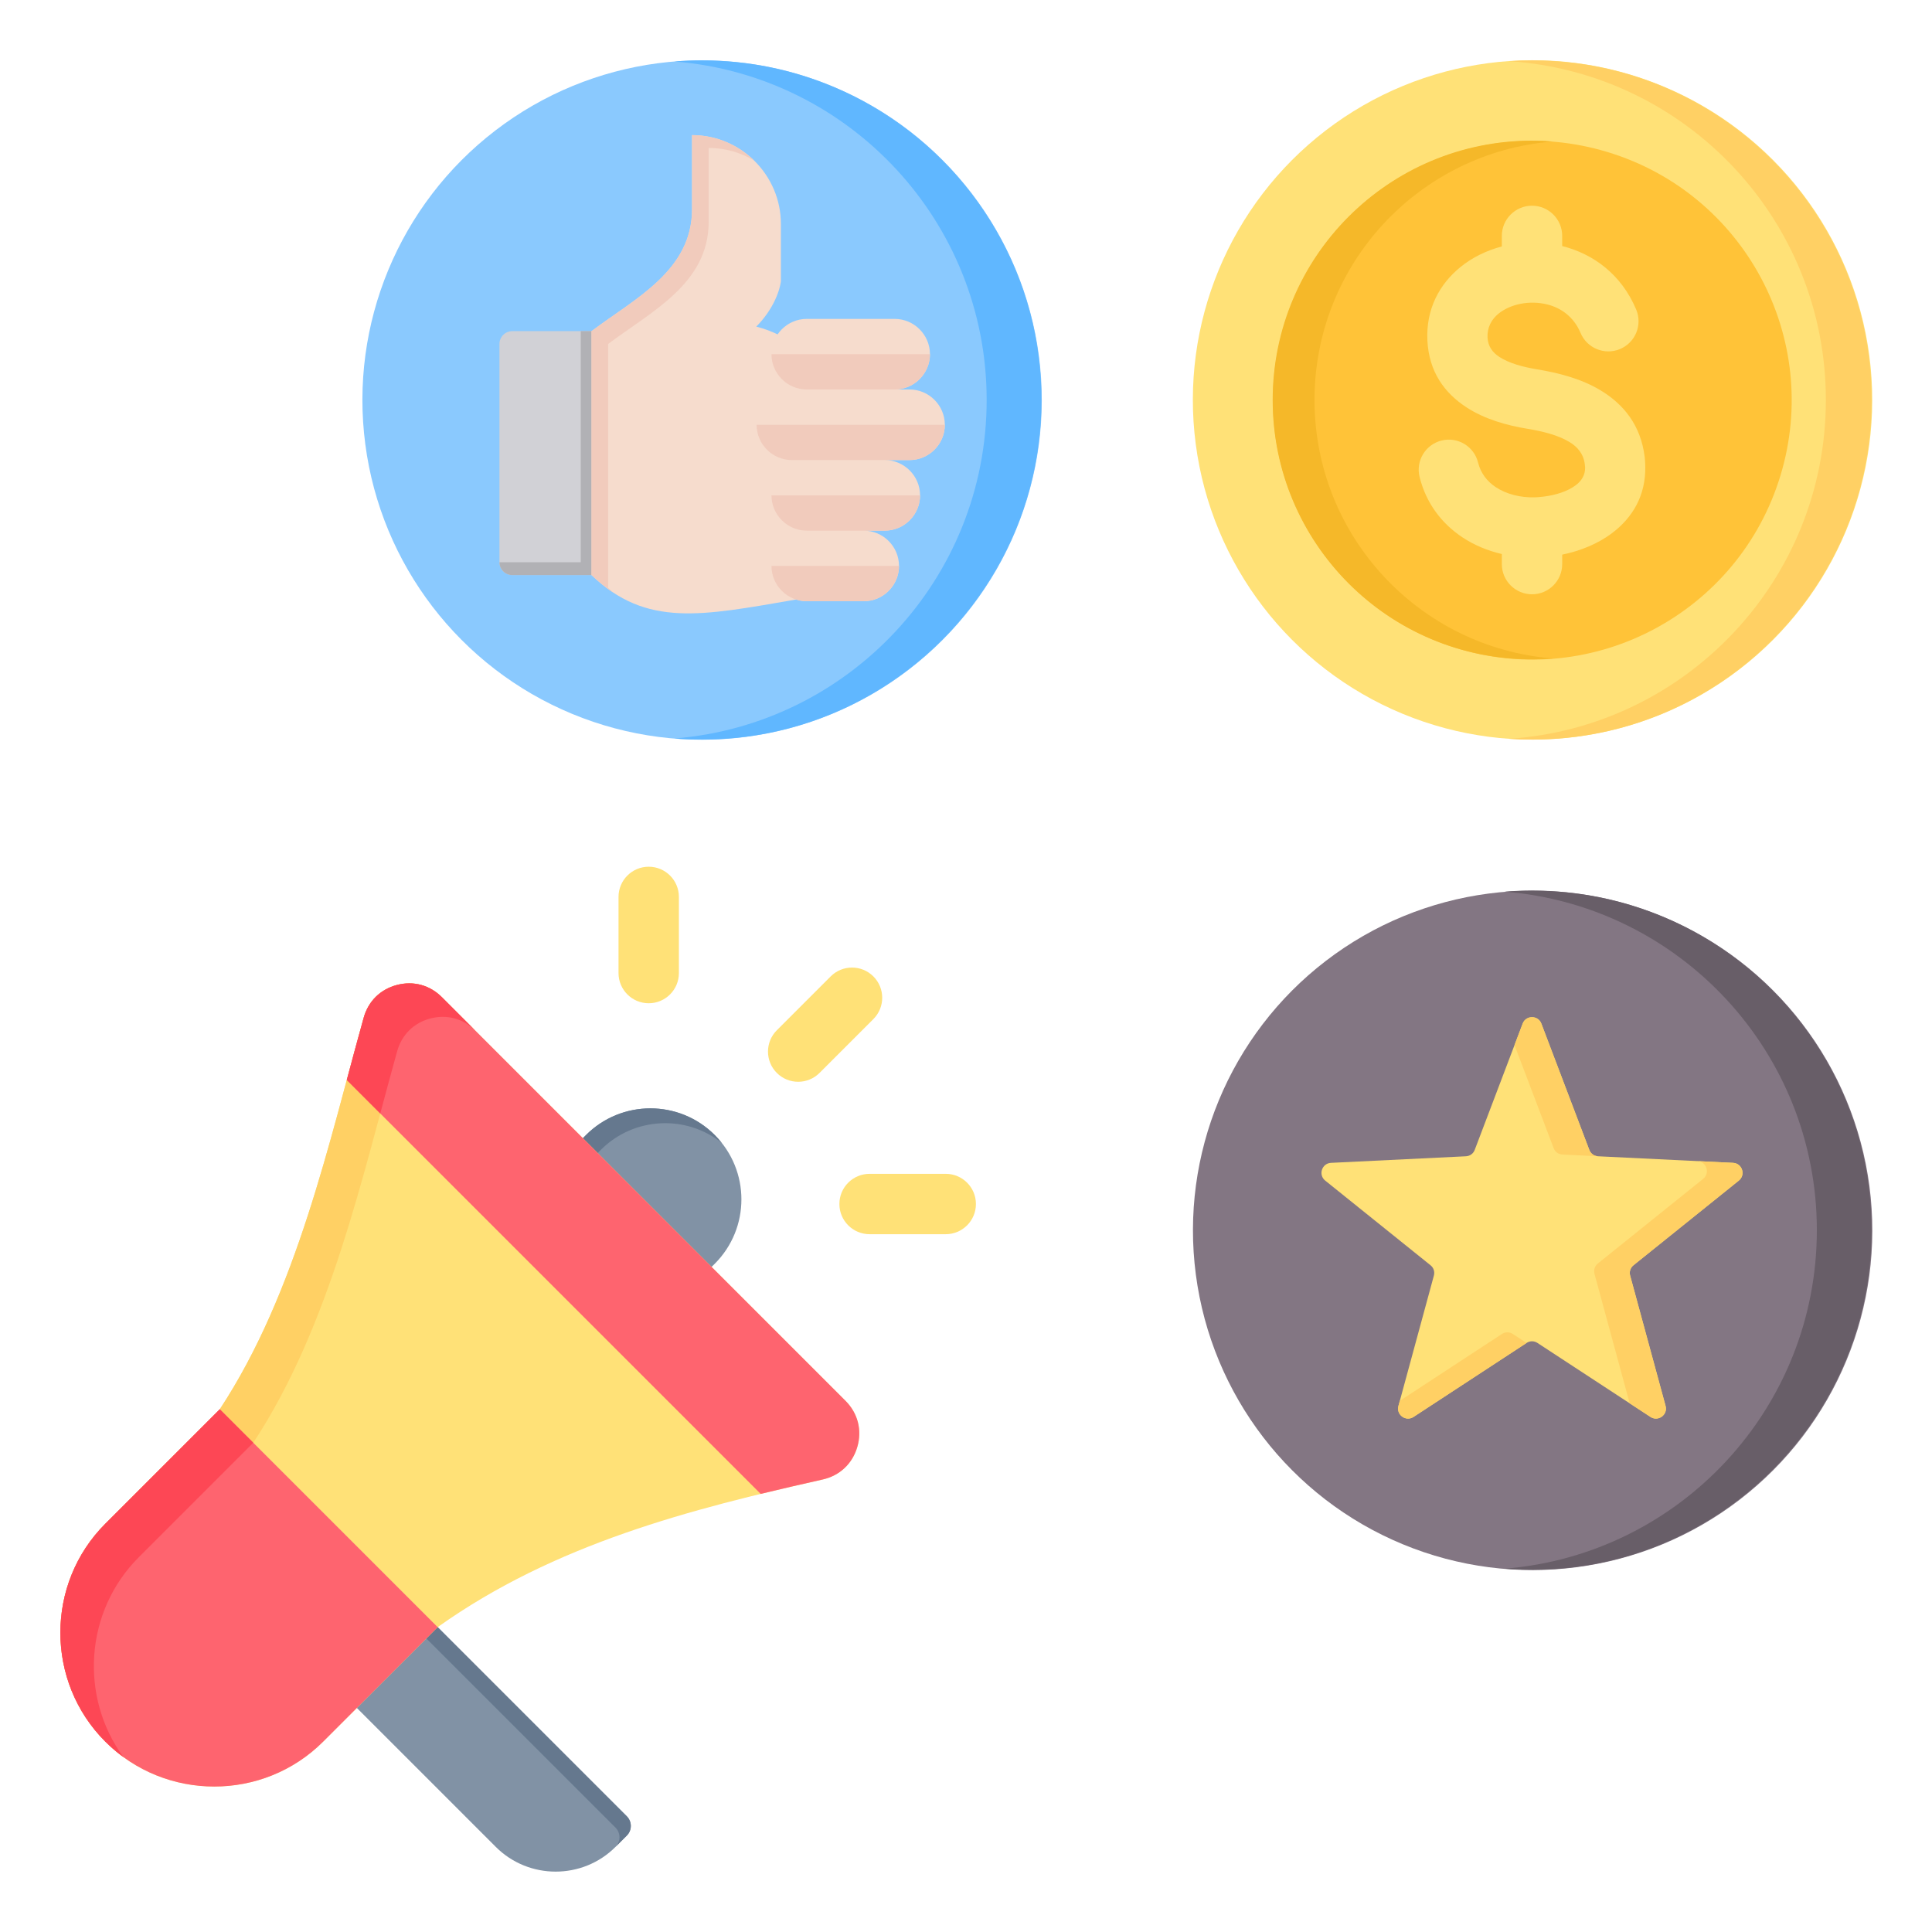
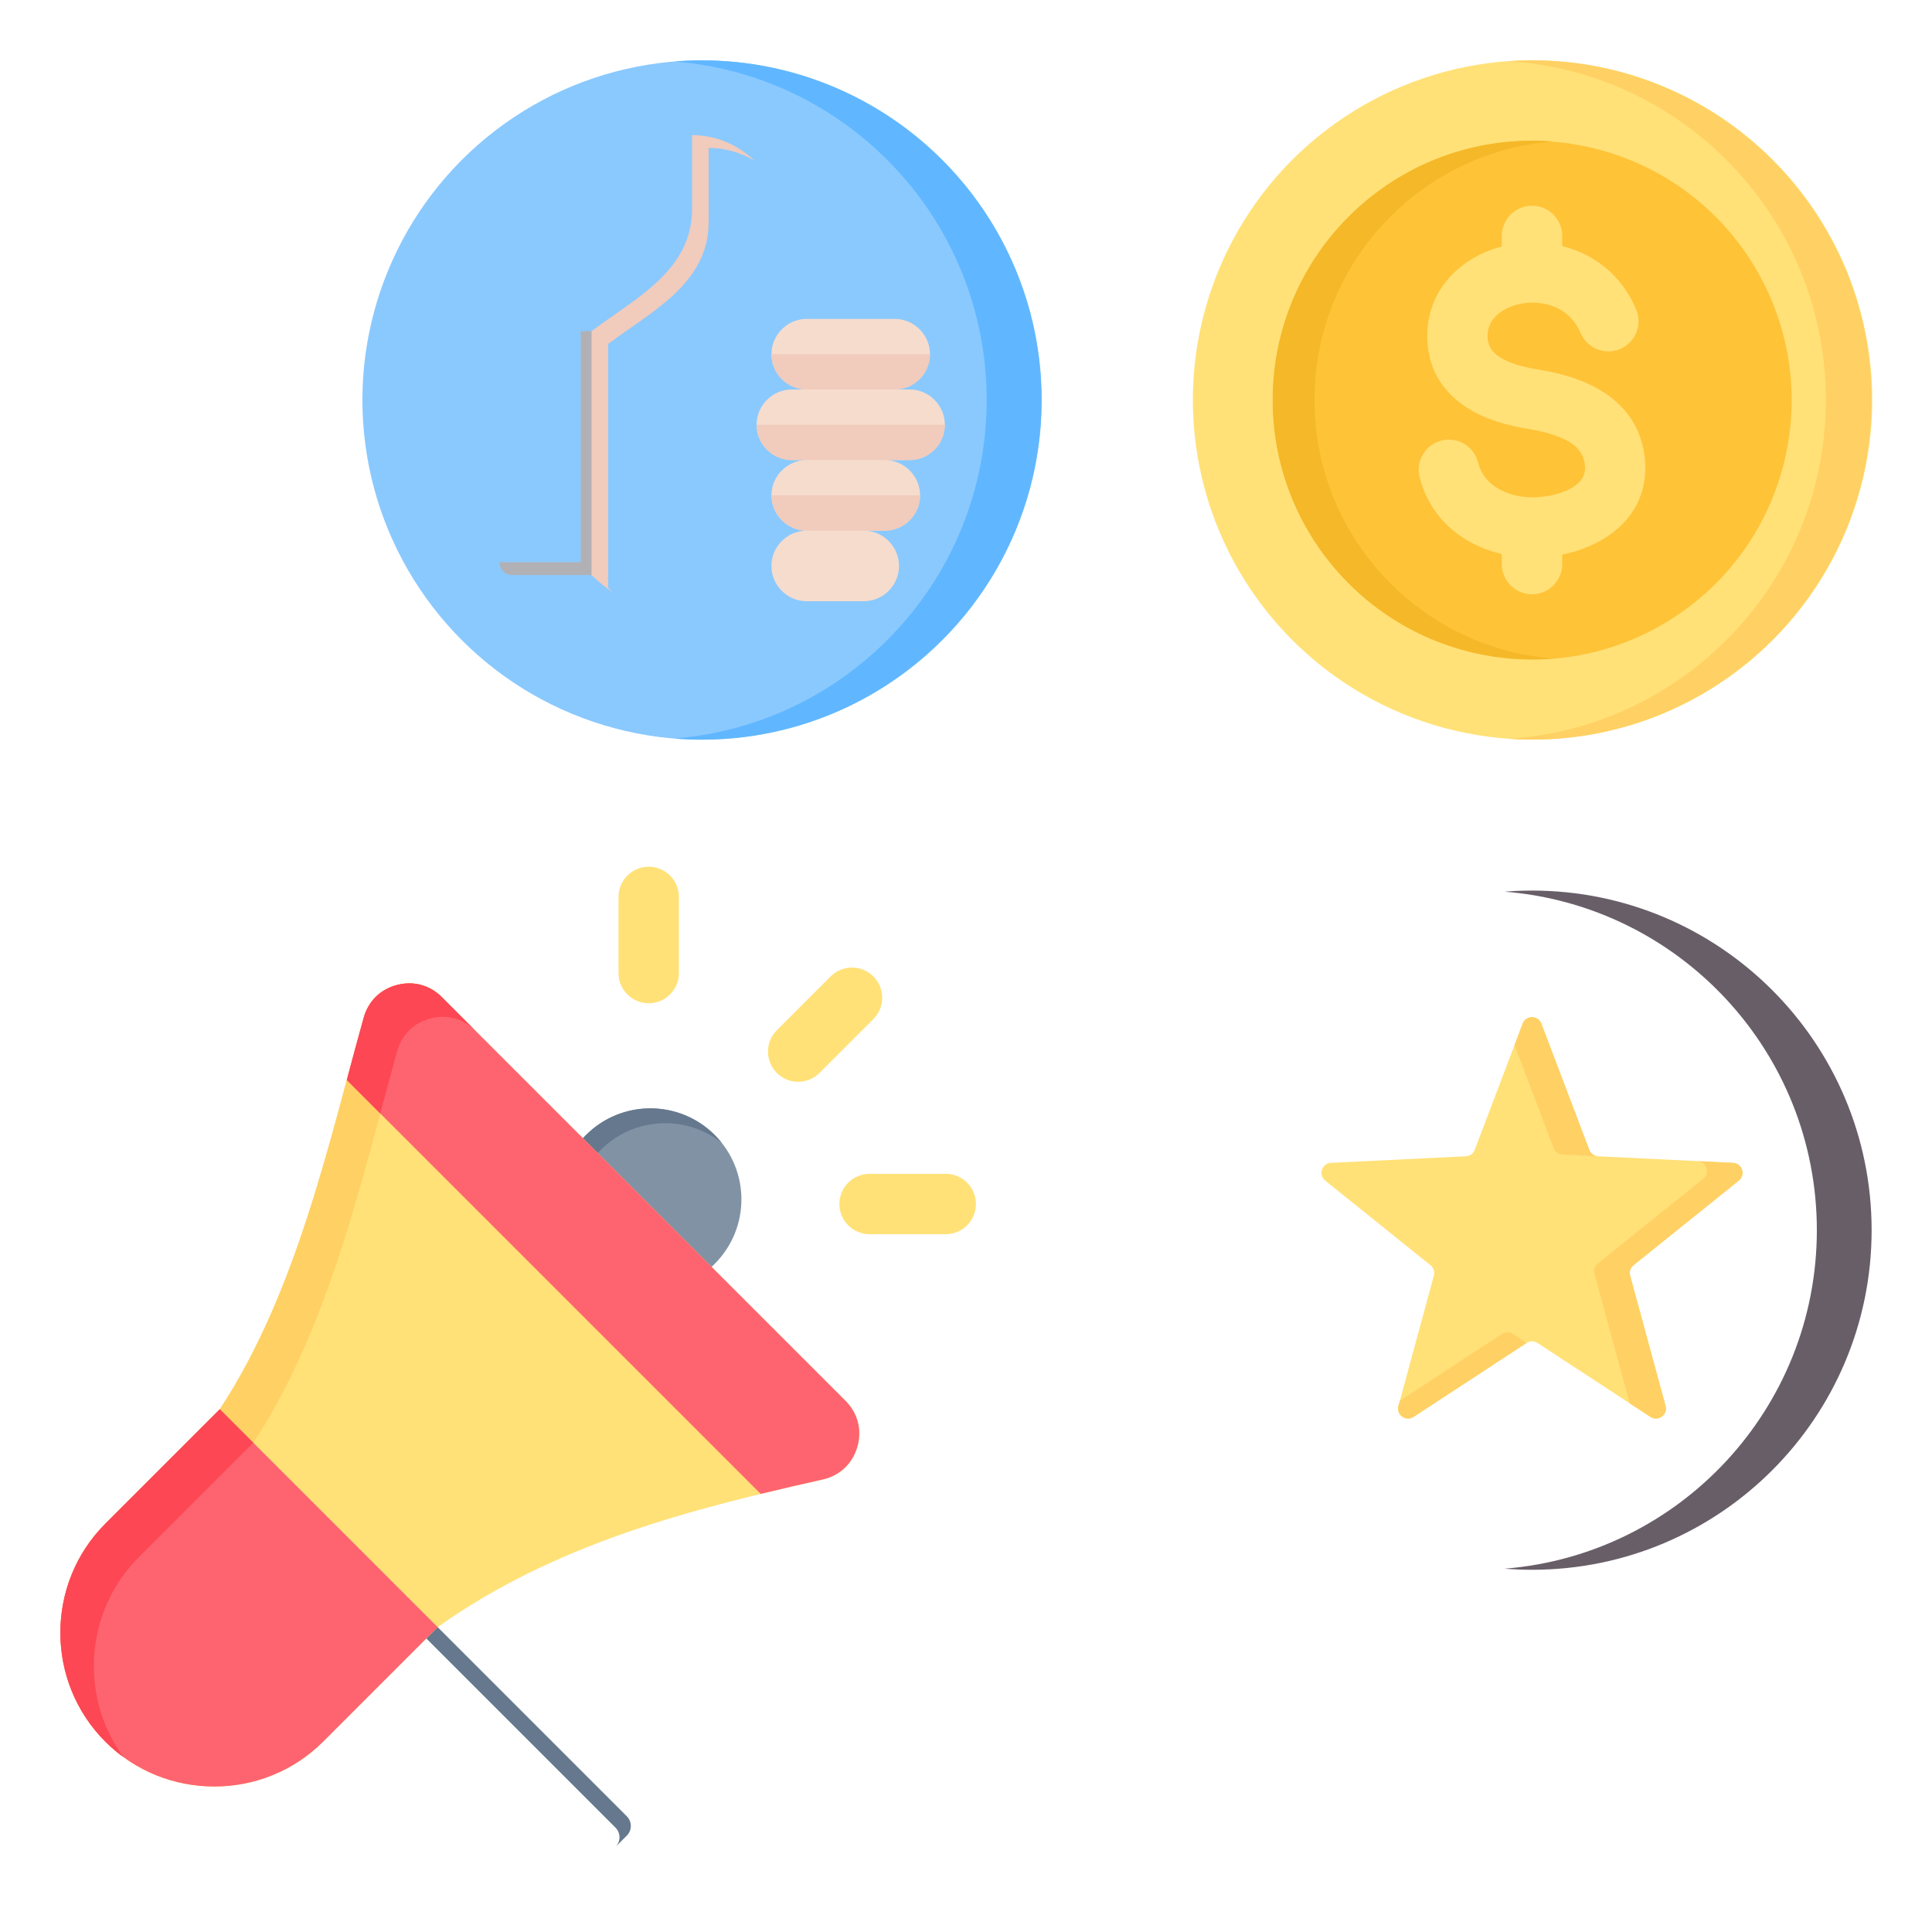
<svg xmlns="http://www.w3.org/2000/svg" id="Layer_1" height="512" viewBox="0 0 512 512" width="512">
  <g clip-rule="evenodd" fill-rule="evenodd">
    <g>
-       <path d="m166.118 481.341-56.821-56.821-21.418 21.418 43.508 43.508c8.738 8.738 22.992 8.738 31.73 0l3.002-3.002c1.404-1.406 1.404-3.698-.001-5.103z" fill="#8192a5" />
      <path d="m166.118 481.341-56.821-56.821-21.418 21.418 18.416-18.415 56.821 56.821c1.405 1.405 1.405 3.697 0 5.102l3.002-3.002c1.405-1.406 1.405-3.698 0-5.103z" fill="#65788e" />
      <path d="m189.416 300.792c-9.422-9.422-24.697-9.421-34.118 0-.279.279-2.573 2.588-2.837 2.878l34.077 34.077c.289-.263 2.598-2.557 2.877-2.836 9.423-9.423 9.423-24.698.001-34.119z" fill="#8192a5" />
      <path d="m189.416 300.792c-9.422-9.422-24.697-9.422-34.118 0-.279.279-2.573 2.588-2.837 2.878l3.929 3.928c.263-.29 2.557-2.598 2.837-2.878 8.757-8.757 22.57-9.373 32.041-1.851-.572-.718-1.187-1.413-1.852-2.077z" fill="#65788e" />
      <path d="m115.985 431.208-30.335 30.336c-15.879 15.879-41.861 15.878-57.74-.001-15.878-15.878-15.878-41.861 0-57.739l30.337-30.336c20.471-31.078 29.066-71.377 38.147-103.789 1.221-4.359 4.417-7.501 8.797-8.649 4.38-1.147 8.705.026 11.907 3.227l106.964 106.964c3.282 3.282 4.433 7.762 3.141 12.22-1.293 4.458-4.663 7.626-9.192 8.643-34.75 7.797-70.952 16.999-102.026 39.124z" fill="#ffe177" />
      <path d="m32.69 465.637c-1.673-1.222-3.272-2.585-4.78-4.094-15.878-15.878-15.878-41.861 0-57.739l30.337-30.336c20.471-31.078 29.066-71.377 38.147-103.789 1.221-4.359 4.417-7.501 8.797-8.649 4.38-1.147 8.705.025 11.907 3.227l106.964 106.964.016.017-98.107-98.107c-3.202-3.202-7.527-4.374-11.907-3.227s-7.576 4.289-8.797 8.648c-9.081 32.411-17.675 72.71-38.147 103.789l-30.337 30.336c-14.371 14.371-15.734 37.018-4.093 52.96z" fill="#ffd064" />
      <path d="m154.485 301.646-37.388-37.388c-3.201-3.201-7.527-4.374-11.907-3.227s-7.575 4.289-8.797 8.648c-1.491 5.322-2.969 10.857-4.489 16.528l109.689 109.689c5.49-1.335 10.971-2.591 16.415-3.813 4.529-1.016 7.899-4.185 9.193-8.643 1.293-4.458.141-8.938-3.141-12.22l-35.499-35.499z" fill="#fe646f" />
      <path d="m125.964 273.125-8.867-8.867c-3.201-3.201-7.527-4.374-11.907-3.227s-7.576 4.289-8.797 8.648c-1.492 5.322-2.97 10.857-4.489 16.528l8.873 8.874c1.519-5.672 2.998-11.207 4.489-16.528 1.221-4.36 4.417-7.501 8.797-8.648 4.377-1.146 8.701.023 11.901 3.22z" fill="#fd4755" />
      <path d="m109.297 424.52-51.05-51.052-30.337 30.336c-15.879 15.879-15.879 41.861-.001 57.739 15.879 15.879 41.862 15.879 57.74.001l8.918-8.918 21.418-21.418z" fill="#fe646f" />
      <path d="m67.12 382.342-8.873-8.874-30.337 30.336c-15.879 15.879-15.879 41.861-.001 57.739 1.508 1.508 3.107 2.872 4.78 4.094-11.641-15.942-10.277-38.589 4.093-52.959z" fill="#fd4755" />
      <path d="m217.18 284.34c-3.124 3.124-8.189 3.124-11.312 0-3.124-3.124-3.124-8.189 0-11.312l14.271-14.271c3.124-3.124 8.189-3.124 11.312 0 3.124 3.124 3.124 8.189 0 11.312zm13.267 42.736c-4.418 0-8-3.582-8-8s3.582-8 8-8h20.182c4.418 0 8 3.582 8 8s-3.582 8-8 8zm-50.532-69.203c0 4.418-3.582 8-8 8s-8-3.582-8-8v-20.182c0-4.418 3.582-8 8-8s8 3.582 8 8z" fill="#ffe177" />
    </g>
    <g>
      <ellipse cx="405.999" cy="106.002" fill="#ffe177" rx="90" ry="90" transform="matrix(.383 -.924 .924 .383 152.697 440.53)" />
      <path d="m405.999 16.001c49.706 0 90 40.295 90 90 0 49.706-40.294 90-90 90-2.038 0-4.059-.074-6.064-.208 46.877-3.12 83.937-42.125 83.937-89.792s-37.059-86.673-83.937-89.792c2.004-.133 4.025-.208 6.064-.208z" fill="#ffd064" />
      <ellipse cx="405.999" cy="106.002" fill="#ffc338" rx="68.726" ry="68.726" transform="matrix(.29 -.957 .957 .29 186.894 463.862)" />
      <path d="m405.999 37.275c-37.956 0-68.726 30.77-68.726 68.726s30.77 68.726 68.726 68.726c1.866 0 3.714-.077 5.543-.223-35.364-2.823-63.183-32.413-63.183-68.503s27.819-65.68 63.183-68.503c-1.829-.146-3.677-.223-5.543-.223z" fill="#f5b829" />
      <path d="m433.607 82.03c1.708 4.073-.208 8.76-4.281 10.469-4.073 1.708-8.76-.208-10.469-4.281-1.755-4.18-5.085-6.592-8.741-7.519-2.39-.605-4.881-.644-7.193-.178-2.217.446-4.248 1.341-5.823 2.621-1.845 1.5-3.016 3.656-2.887 6.32.114 2.346 1.36 3.969 3.099 5.105 2.667 1.741 6.43 2.722 10.031 3.313 5.573.915 11.672 2.451 16.819 5.559 6.081 3.671 10.668 9.201 11.701 17.714.077.631.125 1.41.147 2.328.187 7.85-3.383 13.69-8.748 17.762-3.824 2.901-8.534 4.778-13.263 5.741v2.508c0 4.418-3.582 8-8 8s-8-3.582-8-8v-2.669c-3.757-.87-7.33-2.351-10.472-4.444-5.417-3.608-9.568-8.934-11.325-15.983-1.053-4.28 1.564-8.604 5.844-9.656 4.28-1.053 8.603 1.564 9.656 5.844.707 2.834 2.408 4.998 4.637 6.483 2.874 1.914 6.587 2.827 10.37 2.736.606-.014 1.384-.078 2.329-.193 3.22-.391 6.4-1.385 8.598-3.053 1.49-1.131 2.483-2.688 2.435-4.7-.002-.107-.031-.381-.085-.828-.334-2.75-1.937-4.61-4.076-5.901-3.07-1.854-7.221-2.854-11.132-3.496-5.409-.888-11.297-2.516-16.156-5.688-5.787-3.778-9.944-9.374-10.349-17.73-.401-8.262 3.154-14.886 8.762-19.445 3.131-2.546 6.912-4.393 10.962-5.455v-2.799c0-4.418 3.582-8 8-8s8 3.582 8 8v2.688c8.215 2.082 15.686 7.483 19.61 16.827z" fill="#ffe177" />
    </g>
    <g>
-       <ellipse cx="405.999" cy="326.009" fill="#837683" rx="90" ry="90" transform="matrix(.383 -.924 .924 .383 -50.563 576.344)" />
      <path d="m405.999 236.009c49.706 0 90 40.295 90 90 0 49.706-40.294 90-90 90-2.444 0-4.864-.101-7.259-.292 46.311-3.697 82.742-42.446 82.742-89.708s-36.43-86.011-82.742-89.708c2.395-.191 4.815-.292 7.259-.292z" fill="#685e68" />
      <path d="m408.473 271.26 12.704 33.461c.382 1.006 1.271 1.652 2.345 1.704l35.749 1.742c2.431.118 3.427 3.181 1.529 4.706l-27.898 22.423c-.839.674-1.178 1.719-.896 2.757l9.39 34.538c.639 2.349-1.966 4.242-4.003 2.909l-29.946-19.603c-.9-.589-1.999-.589-2.899 0l-29.945 19.603c-2.037 1.333-4.642-.559-4.003-2.908l9.39-34.538c.282-1.038-.057-2.083-.896-2.757l-27.898-22.423c-1.897-1.525-.902-4.588 1.529-4.706l35.749-1.742c1.075-.053 1.964-.698 2.346-1.704l12.704-33.461c.859-2.264 4.09-2.264 4.949-.001z" fill="#ffe177" />
      <path d="m408.473 271.26 12.704 33.462c.381 1.003 1.266 1.648 2.337 1.703l-9.441-.46c-1.075-.052-1.964-.698-2.345-1.704l-10.366-27.303 2.163-5.698c.858-2.263 4.09-2.263 4.948 0zm41.354 36.448 9.445.46c2.431.118 3.427 3.181 1.529 4.706l-27.898 22.423c-.838.674-1.178 1.719-.896 2.757l9.39 34.538c.639 2.349-1.966 4.242-4.003 2.909l-5.511-3.608-9.325-34.299c-.282-1.038.058-2.083.896-2.757l27.898-22.423c1.896-1.525.903-4.585-1.525-4.706zm-45.278 48.189-29.946 19.603c-2.036 1.333-4.642-.559-4.003-2.908l.37-1.36 27.053-17.71c.9-.589 1.999-.589 2.899 0z" fill="#ffd064" />
    </g>
    <g>
      <ellipse cx="185.991" cy="106.002" fill="#8ac9fe" rx="90" ry="90" transform="matrix(.383 -.924 .924 .383 16.883 237.27)" />
      <path d="m185.991 16.001c49.706 0 90 40.294 90 90s-40.294 90-90 90c-2.444 0-4.864-.101-7.259-.292 46.311-3.697 82.742-42.446 82.742-89.708s-36.43-86.011-82.742-89.708c2.395-.191 4.815-.292 7.259-.292z" fill="#60b7ff" />
-       <path d="m157.273 87.756c.043 43.166.043 64.714 0 64.646h-21.517c-1.871 0-3.397-1.526-3.397-3.398v-57.851c0-1.871 1.526-3.397 3.397-3.397z" fill="#d1d1d6" />
      <path d="m132.359 149.003v.008c.004 1.868 1.529 3.389 3.397 3.389h21.539v-64.644h-3.397v61.248h-21.539z" fill="#b1b1b5" />
-       <path d="m210.95 158.884c-25.055 4.314-39.622 7.466-54.185-6.483v-64.646c11.48-8.623 26.64-16.011 26.64-32.321v-19.624c12.946 0 23.539 10.589 23.539 23.535v15.223c-.447 3.24-2.519 7.971-6.528 11.982 36.447 9.373 20.932 72.78 10.534 72.334z" fill="#f6dccd" />
      <path d="m162.482 157.016c-1.922-1.272-3.82-2.797-5.718-4.615v-64.646c11.48-8.623 26.64-16.011 26.64-32.321v-19.624c6.383 0 12.193 2.575 16.444 6.737-3.53-2.118-7.653-3.34-12.047-3.34v19.625c0 16.31-15.161 23.698-26.64 32.321v64.646c.441.421.881.826 1.321 1.217z" fill="#f1cbbc" />
      <path d="m213.799 159.33h15.097c5.144 0 9.352-4.208 9.352-9.352 0-5.143-4.208-9.353-9.352-9.353h5.578c5.144 0 9.352-4.208 9.352-9.353 0-5.144-4.209-9.352-9.352-9.352h6.563c5.144 0 9.352-4.208 9.353-9.352 0-5.144-4.209-9.353-9.353-9.353h-3.94c5.144 0 9.352-4.208 9.352-9.352 0-5.144-4.209-9.352-9.352-9.352h-23.299c-5.144-.001-9.352 4.208-9.352 9.352s4.208 9.352 9.352 9.352h-3.94c-5.144 0-9.353 4.209-9.353 9.353s4.209 9.352 9.353 9.352h3.94c-5.144 0-9.352 4.208-9.353 9.352 0 5.144 4.209 9.353 9.353 9.353-5.144 0-9.353 4.209-9.352 9.352.001 5.145 4.21 9.353 9.353 9.353z" fill="#f6dccd" />
      <g fill="#f1cbbc">
-         <path d="m213.799 159.33h15.097c5.144 0 9.352-4.208 9.352-9.352h-33.802c.002 5.145 4.21 9.352 9.353 9.352z" />
        <path d="m228.897 140.626h5.578c5.144 0 9.352-4.208 9.352-9.353h-39.38c0 5.144 4.209 9.353 9.353 9.353z" />
        <path d="m234.475 121.921h6.563c5.144 0 9.352-4.208 9.353-9.352h-49.883c0 5.144 4.209 9.352 9.353 9.352h3.94z" />
        <path d="m237.098 103.216c5.144 0 9.352-4.208 9.352-9.352h-42.003c0 5.144 4.208 9.352 9.352 9.352z" />
      </g>
    </g>
  </g>
</svg>